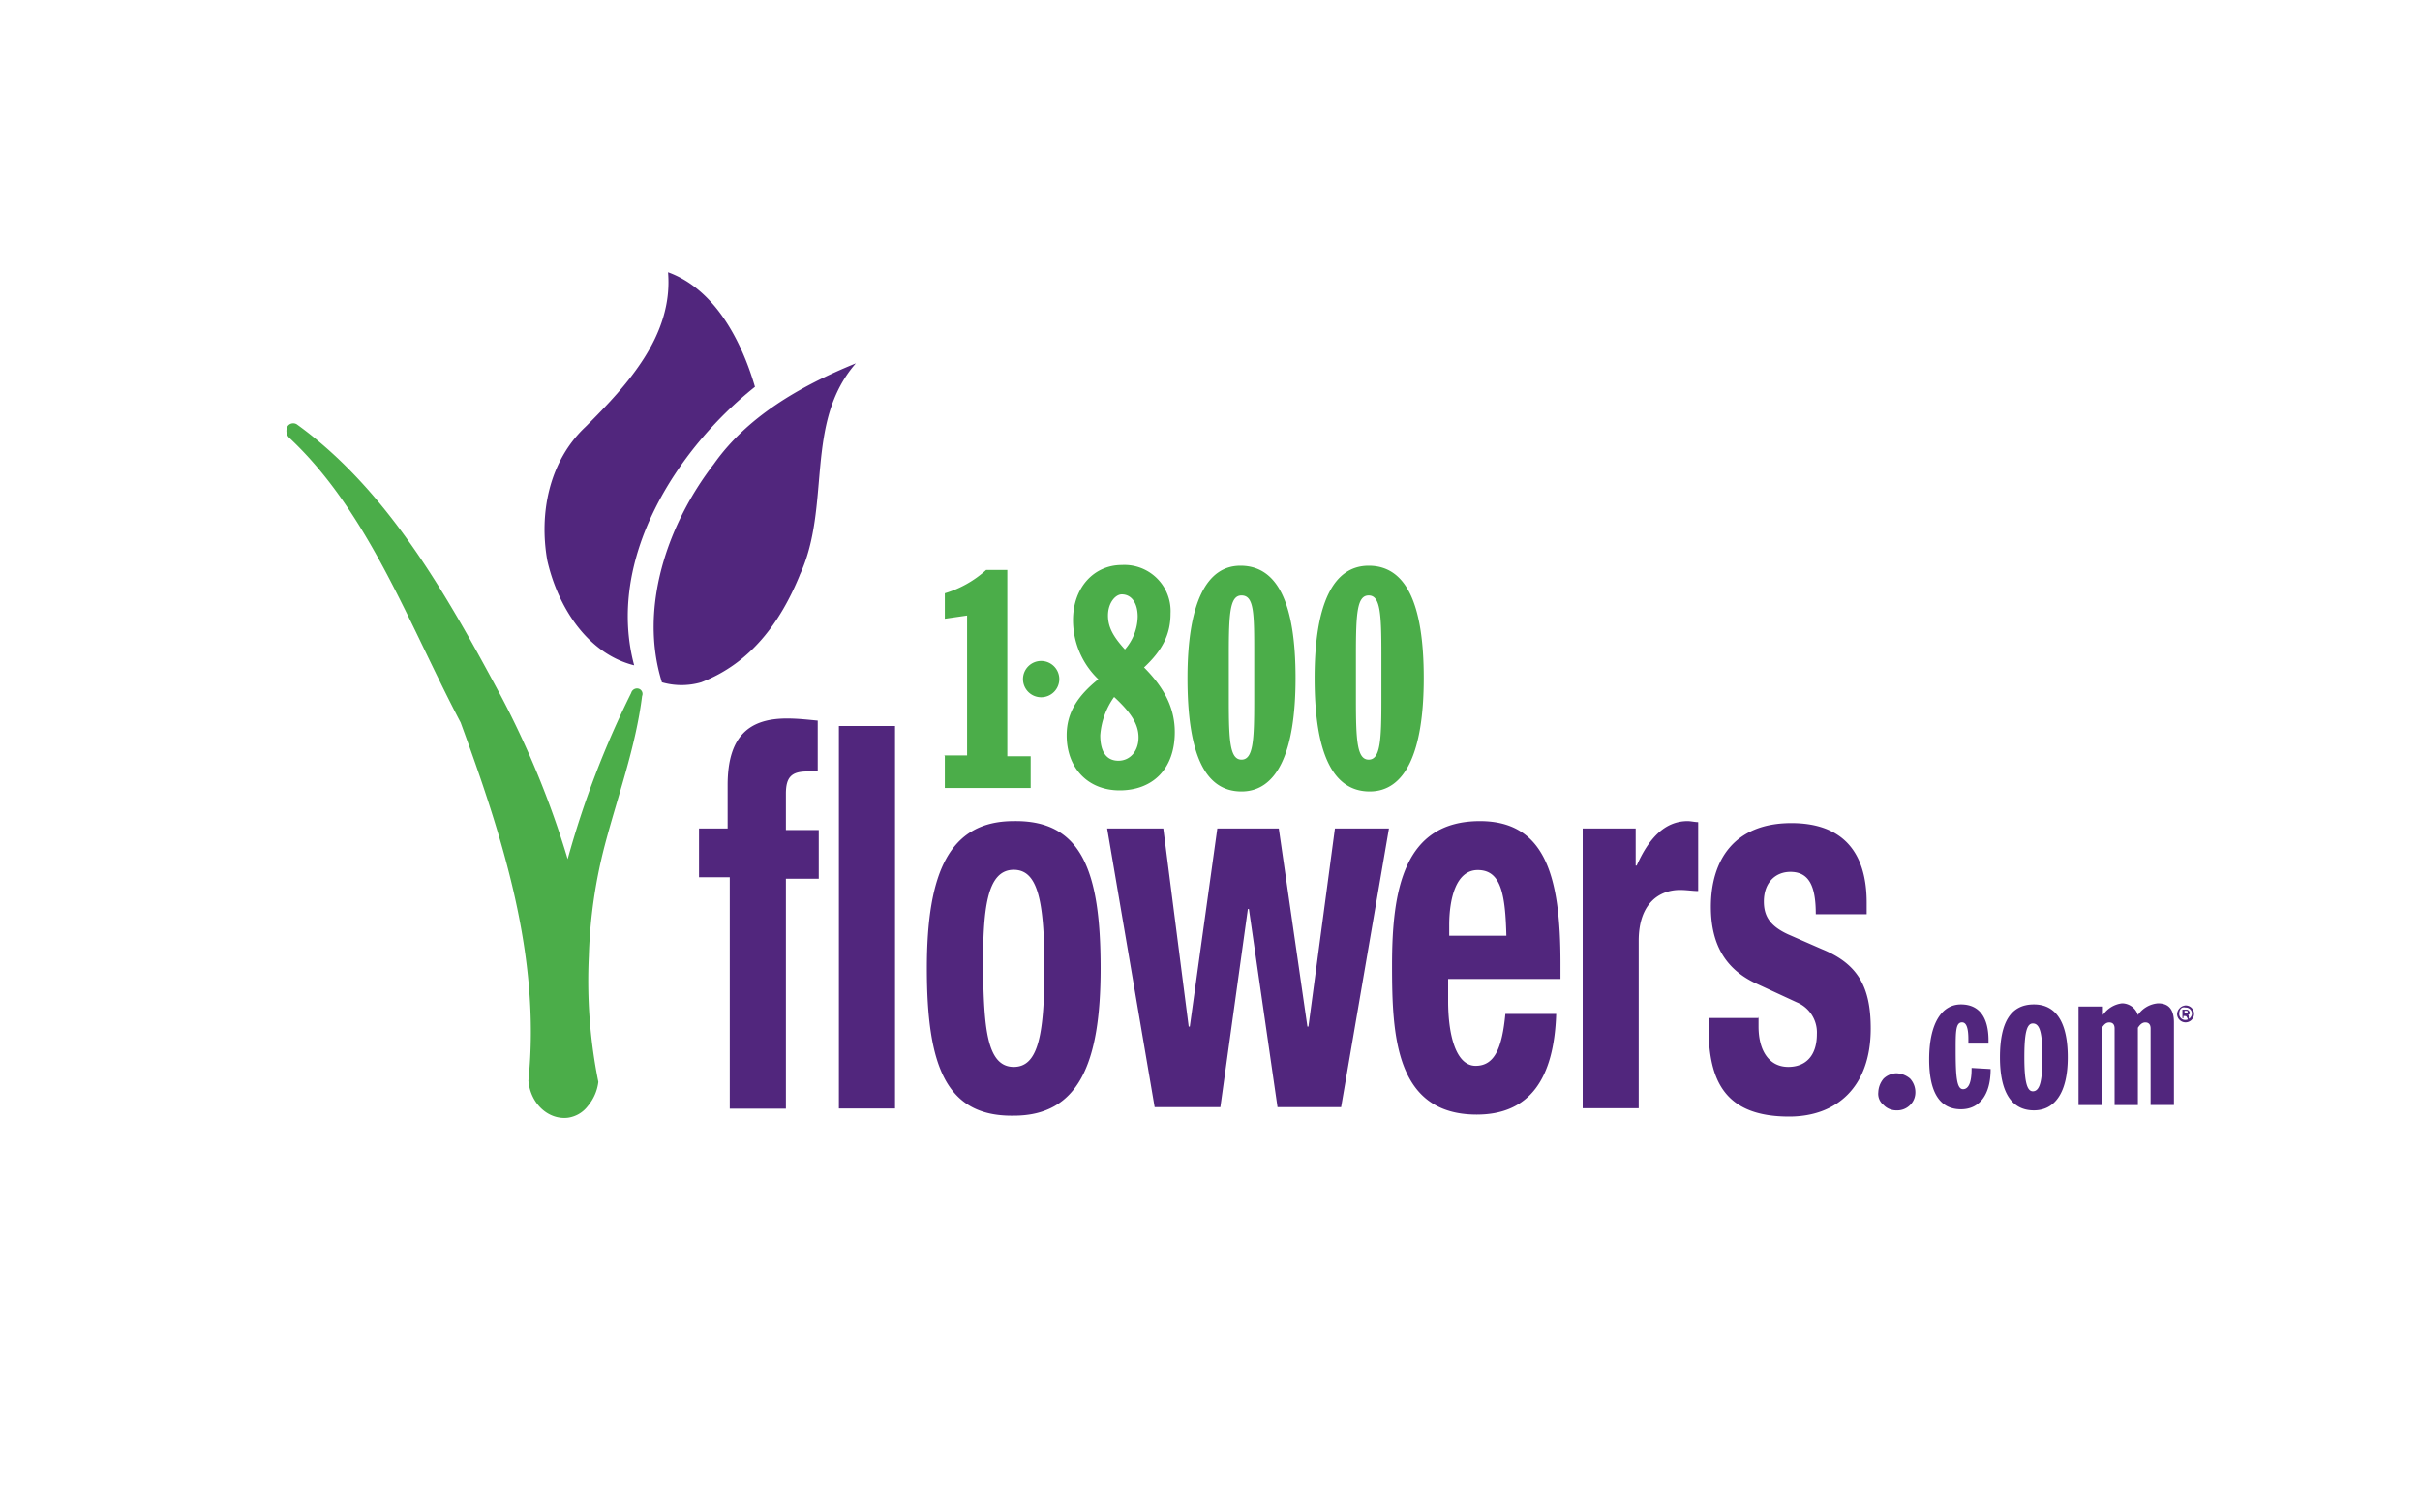
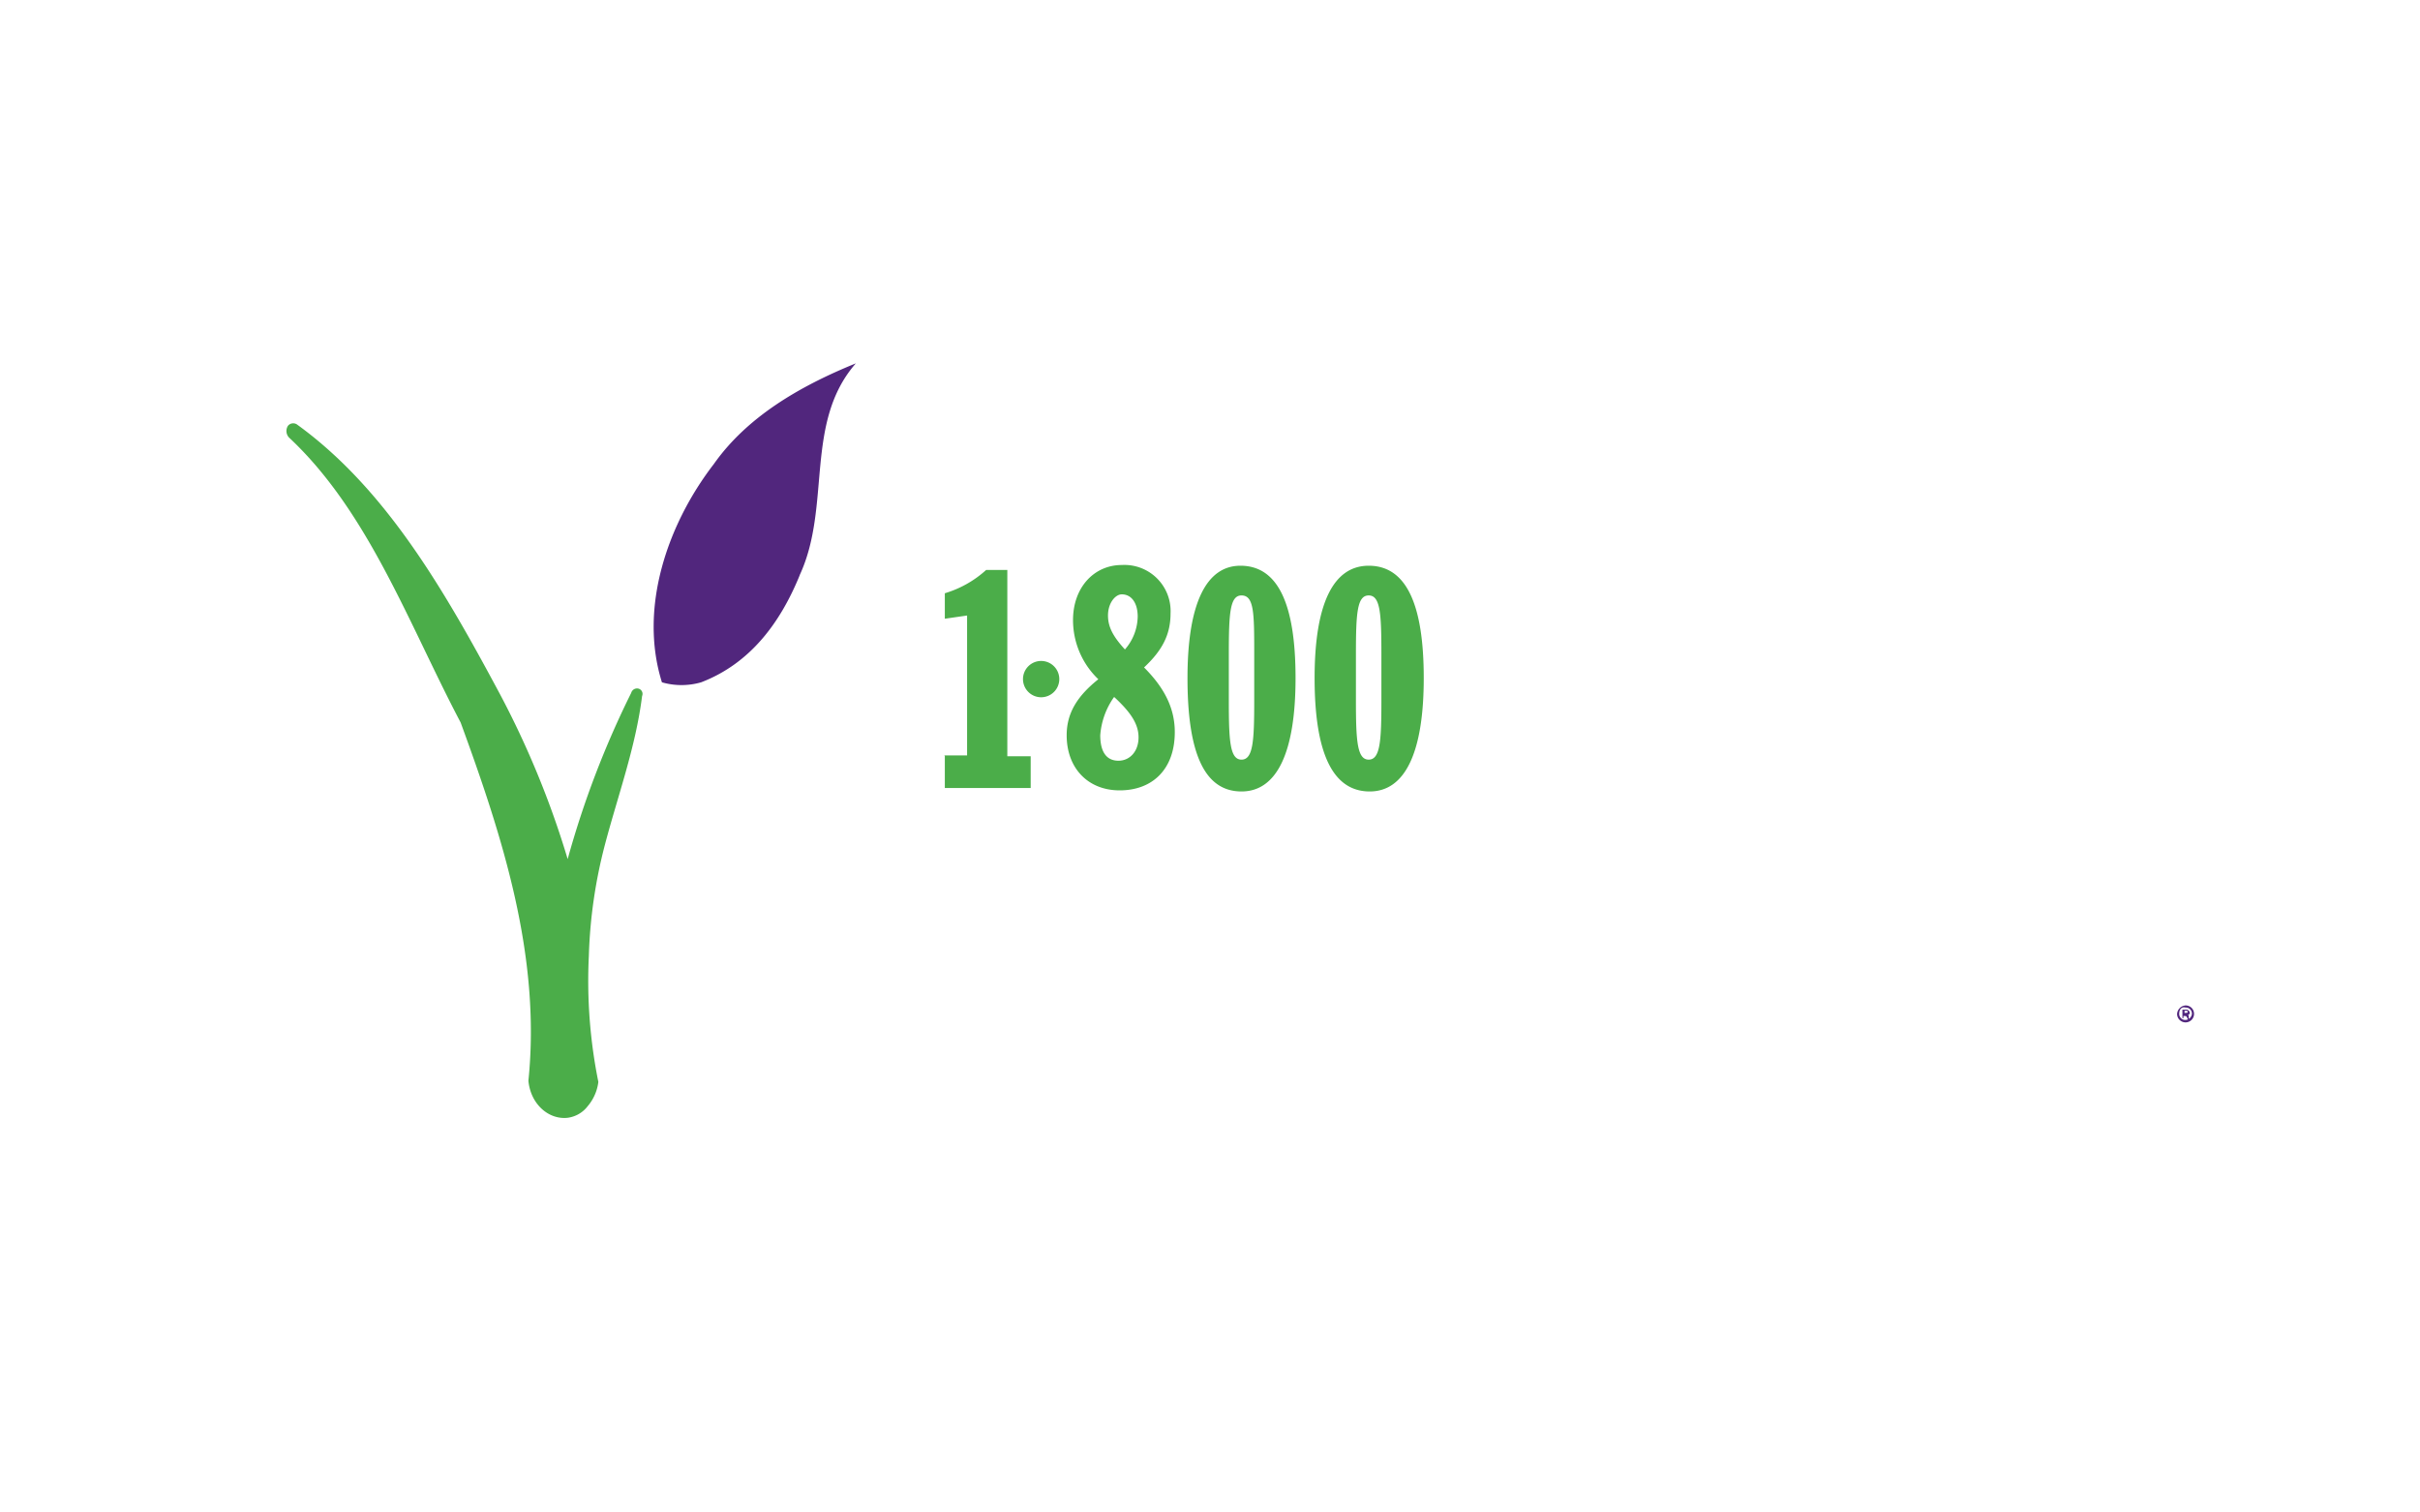
<svg xmlns="http://www.w3.org/2000/svg" id="Layer_1" data-name="Layer 1" viewBox="0 0 400 250">
  <defs>
    <style>.cls-1{fill:#4bad49}.cls-2{fill:#51267d}</style>
  </defs>
  <path d="M156 124.86h3.85v-23.12l-3.68.53v-4.21a17.66 17.66 0 0 0 6.83-3.85h3.5V125h3.86v5.25h-14.19v-5.43ZM184.19 115.23c2.63 2.45 4 4.38 4 6.65s-1.4 3.86-3.33 3.86-3-1.41-3-4.21a12.49 12.49 0 0 1 2.27-6.3Zm1.75-7.88c-1.92-2.1-2.8-3.68-2.8-5.61 0-2.1 1.23-3.5 2.28-3.5 1.58 0 2.63 1.4 2.63 3.68a8.46 8.46 0 0 1-2.11 5.43Zm-4.37 4.9c-3.51 2.8-5.26 5.61-5.26 9.28 0 5.43 3.51 9.11 8.76 9.11 5.43 0 9.11-3.5 9.11-9.63 0-4-1.76-7.36-5.08-10.69 3-2.8 4.38-5.43 4.38-8.93a7.63 7.63 0 0 0-8.06-8c-4.55 0-8.06 3.67-8.06 9.1a13.51 13.51 0 0 0 4.21 9.81ZM203.11 111.9v-3.68c0-6.83.17-9.8 2.1-9.8 2.1 0 2.1 3 2.1 9.8v7.53c0 6.66-.17 9.81-2.1 9.81s-2.1-3.15-2.1-9.81v-3.85Zm-6.83.18c0 12.43 2.8 18.74 8.93 18.74 5.78 0 8.93-6.31 8.93-18.74s-3-18.57-9.11-18.57c-5.6 0-8.75 6.13-8.75 18.57ZM224.12 111.9v-3.68c0-6.83.18-9.8 2.11-9.8s2.1 3 2.1 9.8v7.53c0 6.66-.18 9.81-2.1 9.81s-2.11-3.15-2.11-9.81v-3.85Zm-6.83.18c0 12.43 3 18.74 9.11 18.74 5.78 0 8.93-6.31 8.93-18.74s-3-18.57-9.1-18.57c-5.78 0-8.94 6.13-8.94 18.57Z" class="cls-1" />
  <path d="M175.09 112.25a3 3 0 1 1-3-3 3 3 0 0 1 3 3Z" class="cls-1" />
  <path d="M132.18 95.09c-3.15 7.7-8.06 14.53-16.29 17.69a11.7 11.7 0 0 1-6.48 0c-3.85-12.26.88-26.1 8.58-36.08 5.43-7.71 14-12.79 23.47-16.64-8.58 9.81-4 23.64-9.28 35Z" class="cls-2" />
-   <path d="M124.82 63.91c-13 10.34-24.69 28.55-20 46.06-7.71-1.92-12.61-9.63-14.36-17.33-1.4-7.89.35-16.47 6.3-22.07 6.83-6.83 14.54-15.06 13.66-25.57 7.71 2.8 12.09 11.21 14.36 18.91ZM120.27 145h-4.73v-8.06h4.73v-7.18c0-8.23 3.68-11 9.81-11 1.75 0 3.32.18 5.08.35v8.41h-1.76c-2.62 0-3.5 1-3.5 3.67v6h5.43v8.06h-5.43v38h-9.28V145ZM138.66 120h9.28v63.22h-9.28ZM167.56 135.72c11.2-.18 14.36 8.23 14.36 24.34 0 15.76-3.68 24.35-14.36 24.35-11.21.17-14.36-8.24-14.36-24.35 0-15.76 3.67-24.34 14.36-24.34Zm0 40.63c3.85 0 5.07-4.73 5.07-16.29s-1.22-16.29-5.07-16.29c-4.56 0-5.08 6.83-5.08 16.29.17 9.46.52 16.29 5.08 16.29ZM183 136.94h9.28l4.2 32.75h.18l4.55-32.75h10.16l4.73 32.75h.17l4.38-32.75h8.93L221.67 183h-10.51l-4.73-32.75h-.17L201.71 183h-10.86ZM239.36 161.81v3.68c0 5.43 1.23 10.68 4.55 10.68 3.16 0 4.38-3 4.91-8.58h8.4c-.35 10.69-4.37 16.64-13.13 16.64-13.49 0-14-13.13-14-24.69 0-12.44 1.92-23.82 14.53-23.82 10.86 0 13.31 9.28 13.31 23.47v2.62Zm9.63-7c-.17-7-.87-11-4.73-11-3.67 0-4.72 4.91-4.72 9.11v1.75H249ZM261.43 136.94h8.93v6.13h.17c1.93-4.37 4.56-7.35 8.41-7.35.53 0 1.23.17 1.75.17v11.39c-.87 0-1.92-.18-3-.18-3.32 0-6.83 2.1-6.83 8.41v27.67h-9.26v-46.24ZM290.67 168.12v1.57c0 4 1.76 6.66 4.91 6.66 2.8 0 4.73-1.75 4.73-5.43a5.39 5.39 0 0 0-3.33-5.25l-6.48-3c-5.08-2.28-7.71-6.31-7.71-12.79 0-7.7 3.86-13.83 13.31-13.83 8.41 0 12.44 4.73 12.44 13.13v1.93h-8.41c0-4.55-1.05-7-4.2-7-2.45 0-4.38 1.75-4.38 4.9 0 2.28.88 4 4 5.43l5.6 2.45c6 2.45 8.06 6.3 8.06 13.13 0 9.64-5.61 14.54-13.49 14.54-10.51 0-13.31-5.78-13.31-14.71v-1.58h8.23v-.17ZM310.46 180.55a3.72 3.72 0 0 1 .88-2.27 3.22 3.22 0 0 1 2.1-.88 3.66 3.66 0 0 1 2.28.88 3.33 3.33 0 0 1 .87 2.27 2.9 2.9 0 0 1-.87 2.1 3 3 0 0 1-2.28.88 2.9 2.9 0 0 1-2.1-.88 2.35 2.35 0 0 1-.88-2.1ZM324.12 183.35c-3.5 0-5.25-2.8-5.25-8.23 0-6 2.1-9.1 5.25-9.1 3 0 4.56 2.1 4.56 5.95v.53h-3.33v-.7c0-1.93-.35-2.81-1.05-2.81-1.05 0-1.05 1.58-1.05 4.56 0 4.38.17 6.48 1.22 6.48.88 0 1.41-1.05 1.41-3.33v-.18l3.15.18c0 4.38-1.93 6.65-4.91 6.65ZM336 169.17c1.23 0 1.58 1.75 1.58 5.6 0 3.68-.35 5.61-1.58 5.61-1 0-1.4-1.75-1.4-5.61s.35-5.6 1.4-5.6Zm-5.43 5.6c0 5.78 1.93 8.76 5.61 8.76 3.5 0 5.6-3 5.6-8.76s-1.92-8.75-5.6-8.75c-3.85 0-5.61 3-5.61 8.75ZM343.74 166.37h3.85v1.4a4.47 4.47 0 0 1 3.16-1.93 2.77 2.77 0 0 1 2.62 1.93 4.46 4.46 0 0 1 3.33-1.93c1.75 0 2.63 1 2.63 3.15v13.66h-3.86V170c0-.7-.35-1-.87-1s-.88.35-1.23.88v12.78h-3.85V170c0-.7-.35-1-.88-1s-.87.35-1.22.88v12.78h-3.86v-16.29Z" class="cls-2" />
  <path d="M105.56 113.83a1 1 0 0 0-1.23.7A153.52 153.52 0 0 0 93.83 142a150.2 150.2 0 0 0-11.21-27.3c-9.11-17-18.74-33.8-33.45-44.48a1.12 1.12 0 0 0-1.58.17 1.59 1.59 0 0 0 .18 1.93c13.13 12.26 19.79 30.82 28.37 47.11 6.86 18.74 13.31 38.57 11.2 59.2.35 3.85 3.33 6.48 6.49 6.13a5 5 0 0 0 3.32-1.93 7.61 7.61 0 0 0 1.75-4A84.36 84.36 0 0 1 97.33 158a81.84 81.84 0 0 1 2.67-18.43c2.11-8 5.08-16.11 6.13-24.52a.9.9 0 0 0-.57-1.22Z" class="cls-1" />
  <path d="M362.65 167.59a1.4 1.4 0 0 1-2.8 0 1.51 1.51 0 0 1 1.4-1.4 1.38 1.38 0 0 1 1.4 1.4Zm-2.45 0a1 1 0 0 0 1.05 1 1.12 1.12 0 0 0 1.05-1 1 1 0 0 0-1.05-1.05c-.7-.17-1.05.35-1.05 1.05Zm.88.7h-.35v-1.4h.52c.35 0 .35 0 .53.18a.6.6 0 0 1 .17.35.38.38 0 0 1-.35.35c.18 0 .18.17.18.35s0 .35.17.35h-.35a.54.54 0 0 0-.17-.35c0-.18-.18-.18-.35-.18h-.18v.35Zm0-.87c.35 0 .52 0 .52-.18s-.17-.17-.35-.17h-.17Z" class="cls-2" />
</svg>